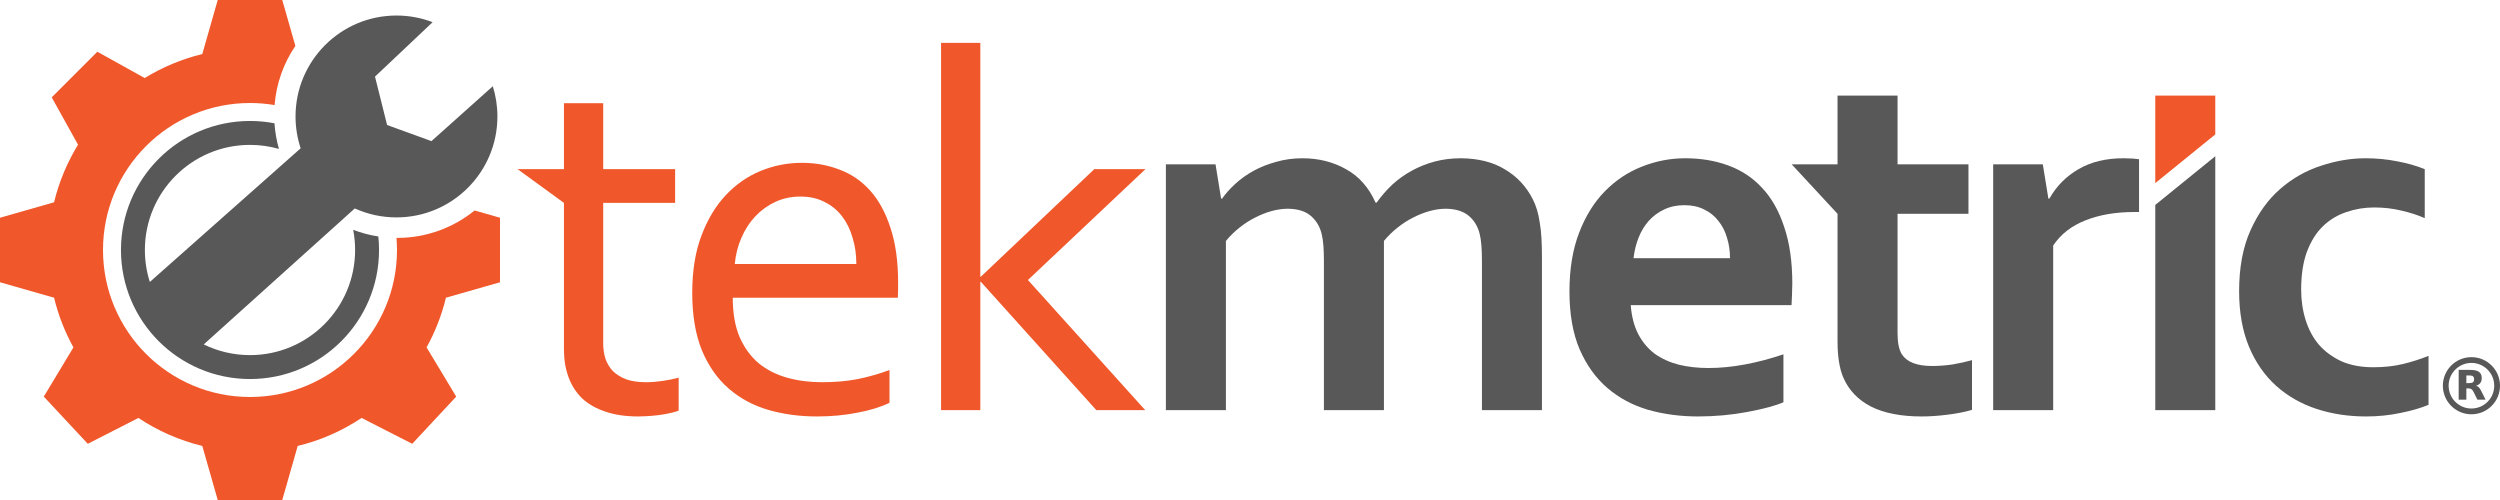
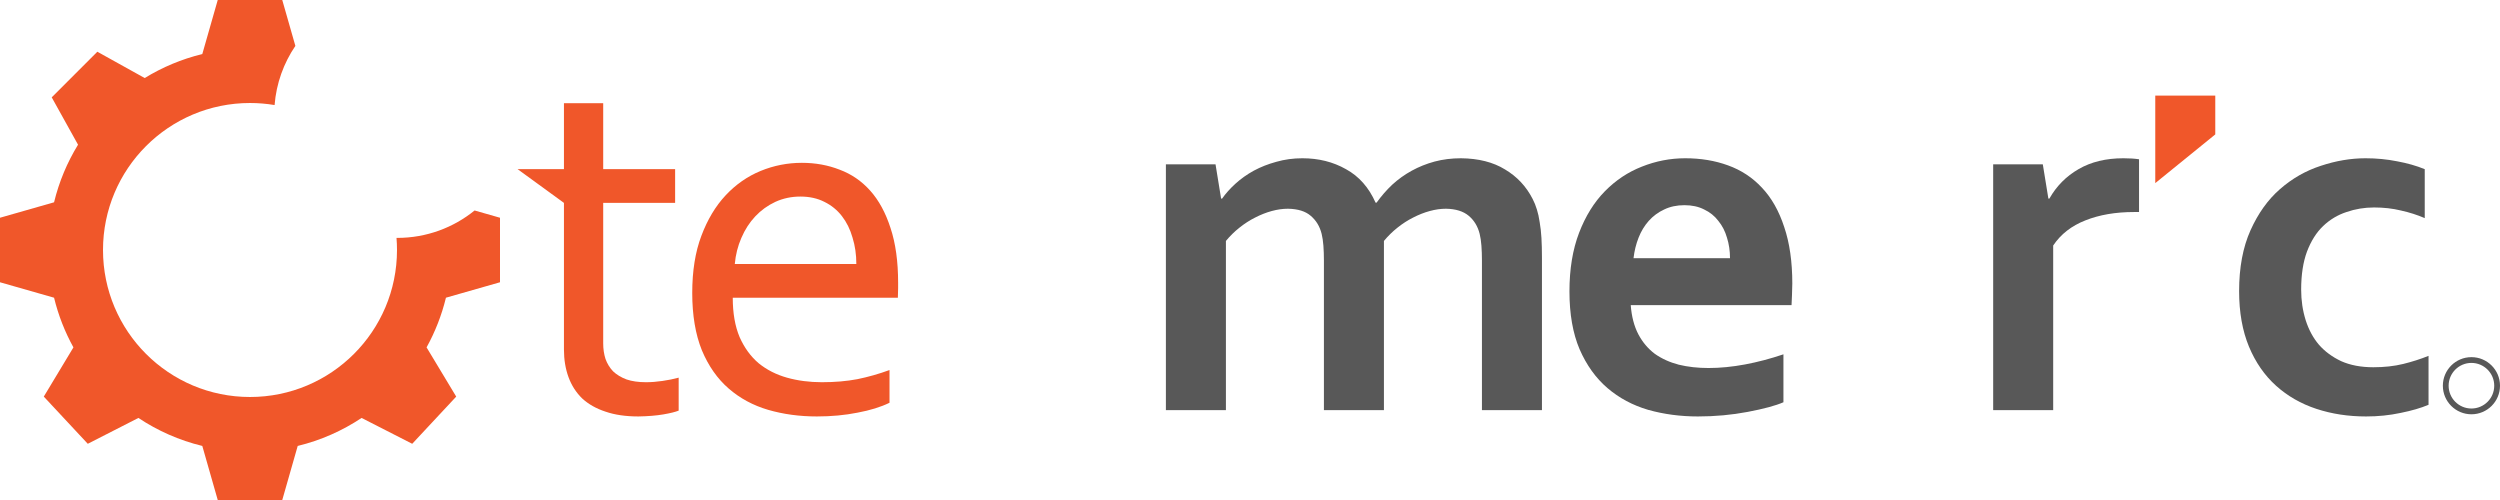
<svg xmlns="http://www.w3.org/2000/svg" width="700" height="140" viewBox="0 0 700 140" fill="none">
  <path fill-rule="evenodd" clip-rule="evenodd" d="M132.887 58.935L140 60.968V79.032L124.862 83.357C123.668 88.278 121.83 92.946 119.441 97.268L127.74 111.049L115.42 124.261L101.247 117.022C95.863 120.607 89.828 123.292 83.358 124.862L79.033 140H60.968L56.643 124.862C50.173 123.292 44.138 120.608 38.754 117.023L24.581 124.262L12.261 111.05L20.559 97.269C18.171 92.947 16.332 88.278 15.138 83.358L0 79.033L2.41228e-06 60.968L15.138 56.643C16.538 50.87 18.827 45.443 21.85 40.517L14.483 27.257L27.257 14.483L40.517 21.85C45.443 18.827 50.869 16.539 56.642 15.138L60.967 0H79.032L82.704 12.852C79.447 17.647 77.368 23.306 76.884 29.414C74.645 29.038 72.346 28.841 70 28.841C47.269 28.841 28.841 47.269 28.841 70C28.841 92.731 47.269 111.159 70 111.159C92.731 111.159 111.159 92.731 111.159 70C111.159 68.859 111.112 67.729 111.021 66.612C111.084 66.613 111.147 66.613 111.21 66.613C119.425 66.613 126.968 63.736 132.887 58.935Z" fill="#F0572A" />
-   <path fill-rule="evenodd" clip-rule="evenodd" d="M121.133 6.214L104.999 21.452L108.386 35L120.806 39.516L137.985 24.145C138.823 26.818 139.275 29.662 139.275 32.611C139.275 48.22 126.621 60.873 111.012 60.873C106.851 60.873 102.9 59.974 99.343 58.359L57.046 96.435C60.955 98.354 65.352 99.432 70 99.432C86.255 99.432 99.432 86.255 99.432 70C99.432 68.065 99.245 66.174 98.889 64.344C101.133 65.204 103.491 65.836 105.933 66.212C106.063 67.457 106.129 68.721 106.129 70C106.129 89.954 89.954 106.129 70 106.129C50.047 106.129 33.871 89.954 33.871 70C33.871 50.047 50.047 33.871 70 33.871C72.343 33.871 74.634 34.094 76.853 34.52C77.019 36.994 77.446 39.396 78.108 41.699C75.532 40.963 72.812 40.568 70 40.568C53.745 40.568 40.568 53.745 40.568 70C40.568 73.119 41.053 76.125 41.953 78.946L84.183 41.522C83.253 38.721 82.75 35.725 82.75 32.611C82.75 17.002 95.403 4.348 111.012 4.348C114.579 4.348 117.991 5.009 121.133 6.214Z" fill="#585858" />
  <path d="M414.942 72.932C414.942 71.465 414.895 70.092 414.8 68.813C414.706 67.535 414.54 66.422 414.304 65.475C413.784 63.392 412.768 61.712 411.255 60.433C409.742 59.155 407.615 58.492 404.873 58.445C403.408 58.445 401.895 58.658 400.335 59.084C398.775 59.51 397.216 60.126 395.656 60.931C394.143 61.688 392.678 62.635 391.259 63.771C389.889 64.86 388.636 66.091 387.501 67.464V114.832H370.697V72.932C370.697 71.465 370.649 70.092 370.555 68.813C370.46 67.535 370.295 66.422 370.058 65.475C369.538 63.392 368.522 61.712 367.009 60.433C365.544 59.155 363.417 58.492 360.628 58.445C359.162 58.445 357.65 58.658 356.09 59.084C354.53 59.51 352.97 60.126 351.41 60.931C349.897 61.688 348.432 62.635 347.014 63.771C345.643 64.86 344.39 66.091 343.256 67.464V114.832H326.451V46.017H340.349L341.909 55.604H342.192C343.185 54.184 344.438 52.787 345.95 51.414C347.463 50.041 349.165 48.834 351.055 47.792C352.994 46.751 355.097 45.922 357.366 45.307C359.682 44.644 362.117 44.313 364.67 44.313C369.208 44.313 373.273 45.331 376.865 47.366C380.505 49.355 383.271 52.48 385.161 56.74H385.445C386.769 54.894 388.234 53.213 389.841 51.698C391.496 50.183 393.316 48.881 395.301 47.792C397.286 46.703 399.414 45.851 401.683 45.236C403.999 44.62 406.457 44.313 409.057 44.313C413.973 44.36 418.086 45.401 421.395 47.437C424.751 49.426 427.327 52.172 429.123 55.675C429.596 56.575 429.998 57.569 430.329 58.658C430.66 59.7 430.92 60.883 431.109 62.209C431.345 63.534 431.511 65.002 431.605 66.612C431.7 68.222 431.747 70.068 431.747 72.151V114.832H414.942V72.932Z" fill="#585858" />
  <path d="M478.375 103.043C481.637 103.043 485.04 102.712 488.586 102.049C492.131 101.386 495.724 100.439 499.363 99.209V112.631C497.189 113.577 493.856 114.477 489.366 115.329C484.875 116.181 480.219 116.608 475.397 116.608C470.528 116.608 465.896 115.992 461.499 114.761C457.15 113.483 453.345 111.447 450.083 108.654C446.822 105.86 444.222 102.238 442.284 97.788C440.393 93.338 439.447 87.941 439.447 81.596C439.447 75.347 440.346 69.879 442.142 65.192C443.938 60.504 446.349 56.622 449.374 53.545C452.4 50.467 455.85 48.171 459.727 46.656C463.65 45.094 467.692 44.313 471.852 44.313C476.201 44.313 480.195 44.975 483.835 46.301C487.522 47.627 490.689 49.71 493.336 52.55C496.031 55.391 498.111 59.06 499.576 63.558C501.089 68.008 501.845 73.287 501.845 79.395C501.798 81.762 501.727 83.774 501.632 85.431H456.607C456.843 88.603 457.552 91.326 458.734 93.598C459.916 95.823 461.452 97.646 463.343 99.066C465.281 100.439 467.526 101.457 470.079 102.12C472.632 102.736 475.397 103.043 478.375 103.043ZM471.639 57.451C469.512 57.451 467.621 57.853 465.966 58.658C464.312 59.416 462.87 60.481 461.641 61.854C460.459 63.179 459.514 64.742 458.805 66.541C458.096 68.34 457.623 70.257 457.387 72.293H484.402C484.402 70.257 484.118 68.34 483.551 66.541C483.031 64.742 482.228 63.179 481.14 61.854C480.1 60.481 478.777 59.416 477.17 58.658C475.61 57.853 473.766 57.451 471.639 57.451Z" fill="#585858" />
-   <path d="M552.16 114.761C550.269 115.329 548 115.779 545.353 116.11C542.753 116.442 540.319 116.608 538.05 116.608C532.283 116.608 527.556 115.684 523.869 113.838C520.229 111.944 517.653 109.245 516.14 105.742C515.053 103.233 514.509 99.824 514.509 95.516V59.865L501.675 46.017H514.509V26.771H531.314V46.017H551.168V59.865H531.314V93.314C531.314 95.965 531.716 97.93 532.519 99.209C533.937 101.386 536.75 102.475 540.957 102.475C542.895 102.475 544.81 102.333 546.701 102.049C548.639 101.718 550.459 101.315 552.16 100.842V114.761Z" fill="#585858" />
  <path d="M598.93 59.368H597.512C592.36 59.368 587.822 60.149 583.898 61.712C580.022 63.227 577.02 65.57 574.893 68.742V114.832H558.088V46.017H571.986L573.546 55.604H573.829C575.815 52.101 578.533 49.355 581.984 47.366C585.482 45.331 589.665 44.313 594.534 44.313C596.236 44.313 597.701 44.407 598.93 44.597V59.368Z" fill="#585858" />
-   <path d="M603.474 57.38L620.279 43.745V114.832H603.474V57.38Z" fill="#585858" />
  <path d="M679.99 113.341C677.863 114.24 675.263 114.998 672.191 115.613C669.118 116.276 665.88 116.608 662.477 116.608C657.513 116.608 652.881 115.897 648.579 114.477C644.277 113.057 640.519 110.903 637.305 108.015C634.09 105.127 631.561 101.481 629.718 97.078C627.874 92.628 626.952 87.443 626.952 81.525C626.952 74.897 628.016 69.216 630.143 64.481C632.27 59.747 635.012 55.912 638.368 52.977C641.772 49.994 645.577 47.816 649.784 46.443C654.039 45.023 658.222 44.313 662.335 44.313C665.407 44.313 668.362 44.597 671.198 45.165C674.034 45.686 676.611 46.419 678.927 47.366V61.072C676.847 60.173 674.625 59.463 672.262 58.942C669.945 58.374 667.44 58.09 664.746 58.09C662.051 58.09 659.475 58.516 657.017 59.368C654.559 60.173 652.384 61.475 650.493 63.274C648.603 65.073 647.09 67.464 645.955 70.447C644.868 73.382 644.325 76.933 644.325 81.099C644.325 84.129 644.75 86.994 645.601 89.692C646.452 92.344 647.681 94.616 649.288 96.51C650.942 98.404 653.022 99.942 655.528 101.126C658.08 102.262 661.082 102.83 664.533 102.83C667.605 102.83 670.394 102.523 672.9 101.907C675.405 101.292 677.769 100.534 679.99 99.635V113.341Z" fill="#585858" />
  <path d="M603.474 26.771H620.278V37.637L603.474 51.272V26.771Z" fill="#F0572A" />
  <path d="M190.027 114.974C189.081 115.353 187.639 115.708 185.701 116.039C183.763 116.371 181.447 116.56 178.753 116.607C175.207 116.607 172.135 116.158 169.535 115.258C166.935 114.406 164.76 113.175 163.011 111.565C161.31 109.908 160.033 107.92 159.182 105.6C158.331 103.28 157.906 100.7 157.906 97.859V56.812L144.93 47.366H157.906V28.902H168.897V47.366H189.034V56.812H168.897V96.155C168.897 97.717 169.109 99.161 169.535 100.487C170.007 101.812 170.716 102.972 171.662 103.967C172.655 104.913 173.907 105.671 175.42 106.239C176.933 106.76 178.753 107.02 180.88 107.02C182.345 107.02 183.881 106.902 185.489 106.665C187.143 106.428 188.656 106.121 190.027 105.742V114.974Z" fill="#F0572A" />
  <path d="M224.104 55.036C221.599 55.036 219.259 55.533 217.085 56.527C214.957 57.522 213.09 58.871 211.483 60.575C209.876 62.28 208.576 64.292 207.583 66.612C206.59 68.884 205.976 71.323 205.74 73.927H239.775C239.775 71.275 239.42 68.813 238.711 66.541C238.049 64.221 237.057 62.209 235.733 60.504C234.409 58.8 232.779 57.474 230.84 56.527C228.902 55.533 226.657 55.036 224.104 55.036ZM230.131 107.02C233.771 107.02 237.08 106.736 240.058 106.168C243.084 105.553 246.085 104.7 249.063 103.611V112.773C246.653 113.956 243.674 114.879 240.129 115.542C236.584 116.252 232.779 116.607 228.713 116.607C223.892 116.607 219.354 115.992 215.099 114.761C210.892 113.53 207.205 111.542 204.038 108.796C200.871 106.05 198.365 102.475 196.522 98.072C194.725 93.622 193.827 88.272 193.827 82.022C193.827 75.868 194.678 70.541 196.38 66.044C198.082 61.499 200.351 57.711 203.187 54.681C206.023 51.651 209.285 49.378 212.972 47.863C216.659 46.348 220.512 45.591 224.53 45.591C228.311 45.591 231.833 46.23 235.095 47.508C238.404 48.739 241.264 50.704 243.674 53.403C246.085 56.101 247.976 59.581 249.347 63.842C250.765 68.103 251.474 73.216 251.474 79.182C251.474 79.75 251.474 80.247 251.474 80.673C251.474 81.052 251.451 81.951 251.403 83.372H205.172C205.172 87.68 205.81 91.349 207.087 94.379C208.41 97.362 210.183 99.8 212.405 101.694C214.674 103.54 217.321 104.89 220.346 105.742C223.372 106.594 226.633 107.02 230.131 107.02Z" fill="#F0572A" />
-   <path d="M306.398 47.366H320.721L287.821 78.4L320.651 114.832H306.966L274.632 78.898H274.49V114.832H263.5V12H274.49V77.477H274.632L306.398 47.366Z" fill="#F0572A" />
-   <path d="M691.483 107.273C691.927 107.273 692.25 107.184 692.444 107.014C692.638 106.853 692.743 106.578 692.743 106.19C692.743 105.81 692.638 105.543 692.444 105.374C692.25 105.212 691.927 105.131 691.483 105.131H690.578V107.273H691.483ZM690.578 108.752V111.903H688.428V103.572H691.709C692.808 103.572 693.608 103.758 694.117 104.129C694.634 104.493 694.885 105.075 694.885 105.875C694.885 106.424 694.755 106.877 694.489 107.232C694.222 107.58 693.826 107.846 693.285 108.008C693.584 108.081 693.842 108.234 694.077 108.469C694.311 108.703 694.545 109.059 694.78 109.543L695.951 111.903H693.665L692.646 109.834C692.444 109.422 692.234 109.131 692.024 108.986C691.814 108.832 691.531 108.752 691.184 108.752H690.578Z" fill="#585858" />
  <path fill-rule="evenodd" clip-rule="evenodd" d="M692 116C696.418 116 700 112.418 700 108C700 103.582 696.418 100 692 100C687.582 100 684 103.582 684 108C684 112.418 687.582 116 692 116ZM692 114.384C695.526 114.384 698.384 111.526 698.384 108C698.384 104.474 695.526 101.616 692 101.616C688.474 101.616 685.616 104.474 685.616 108C685.616 111.526 688.474 114.384 692 114.384Z" fill="#585858" />
</svg>